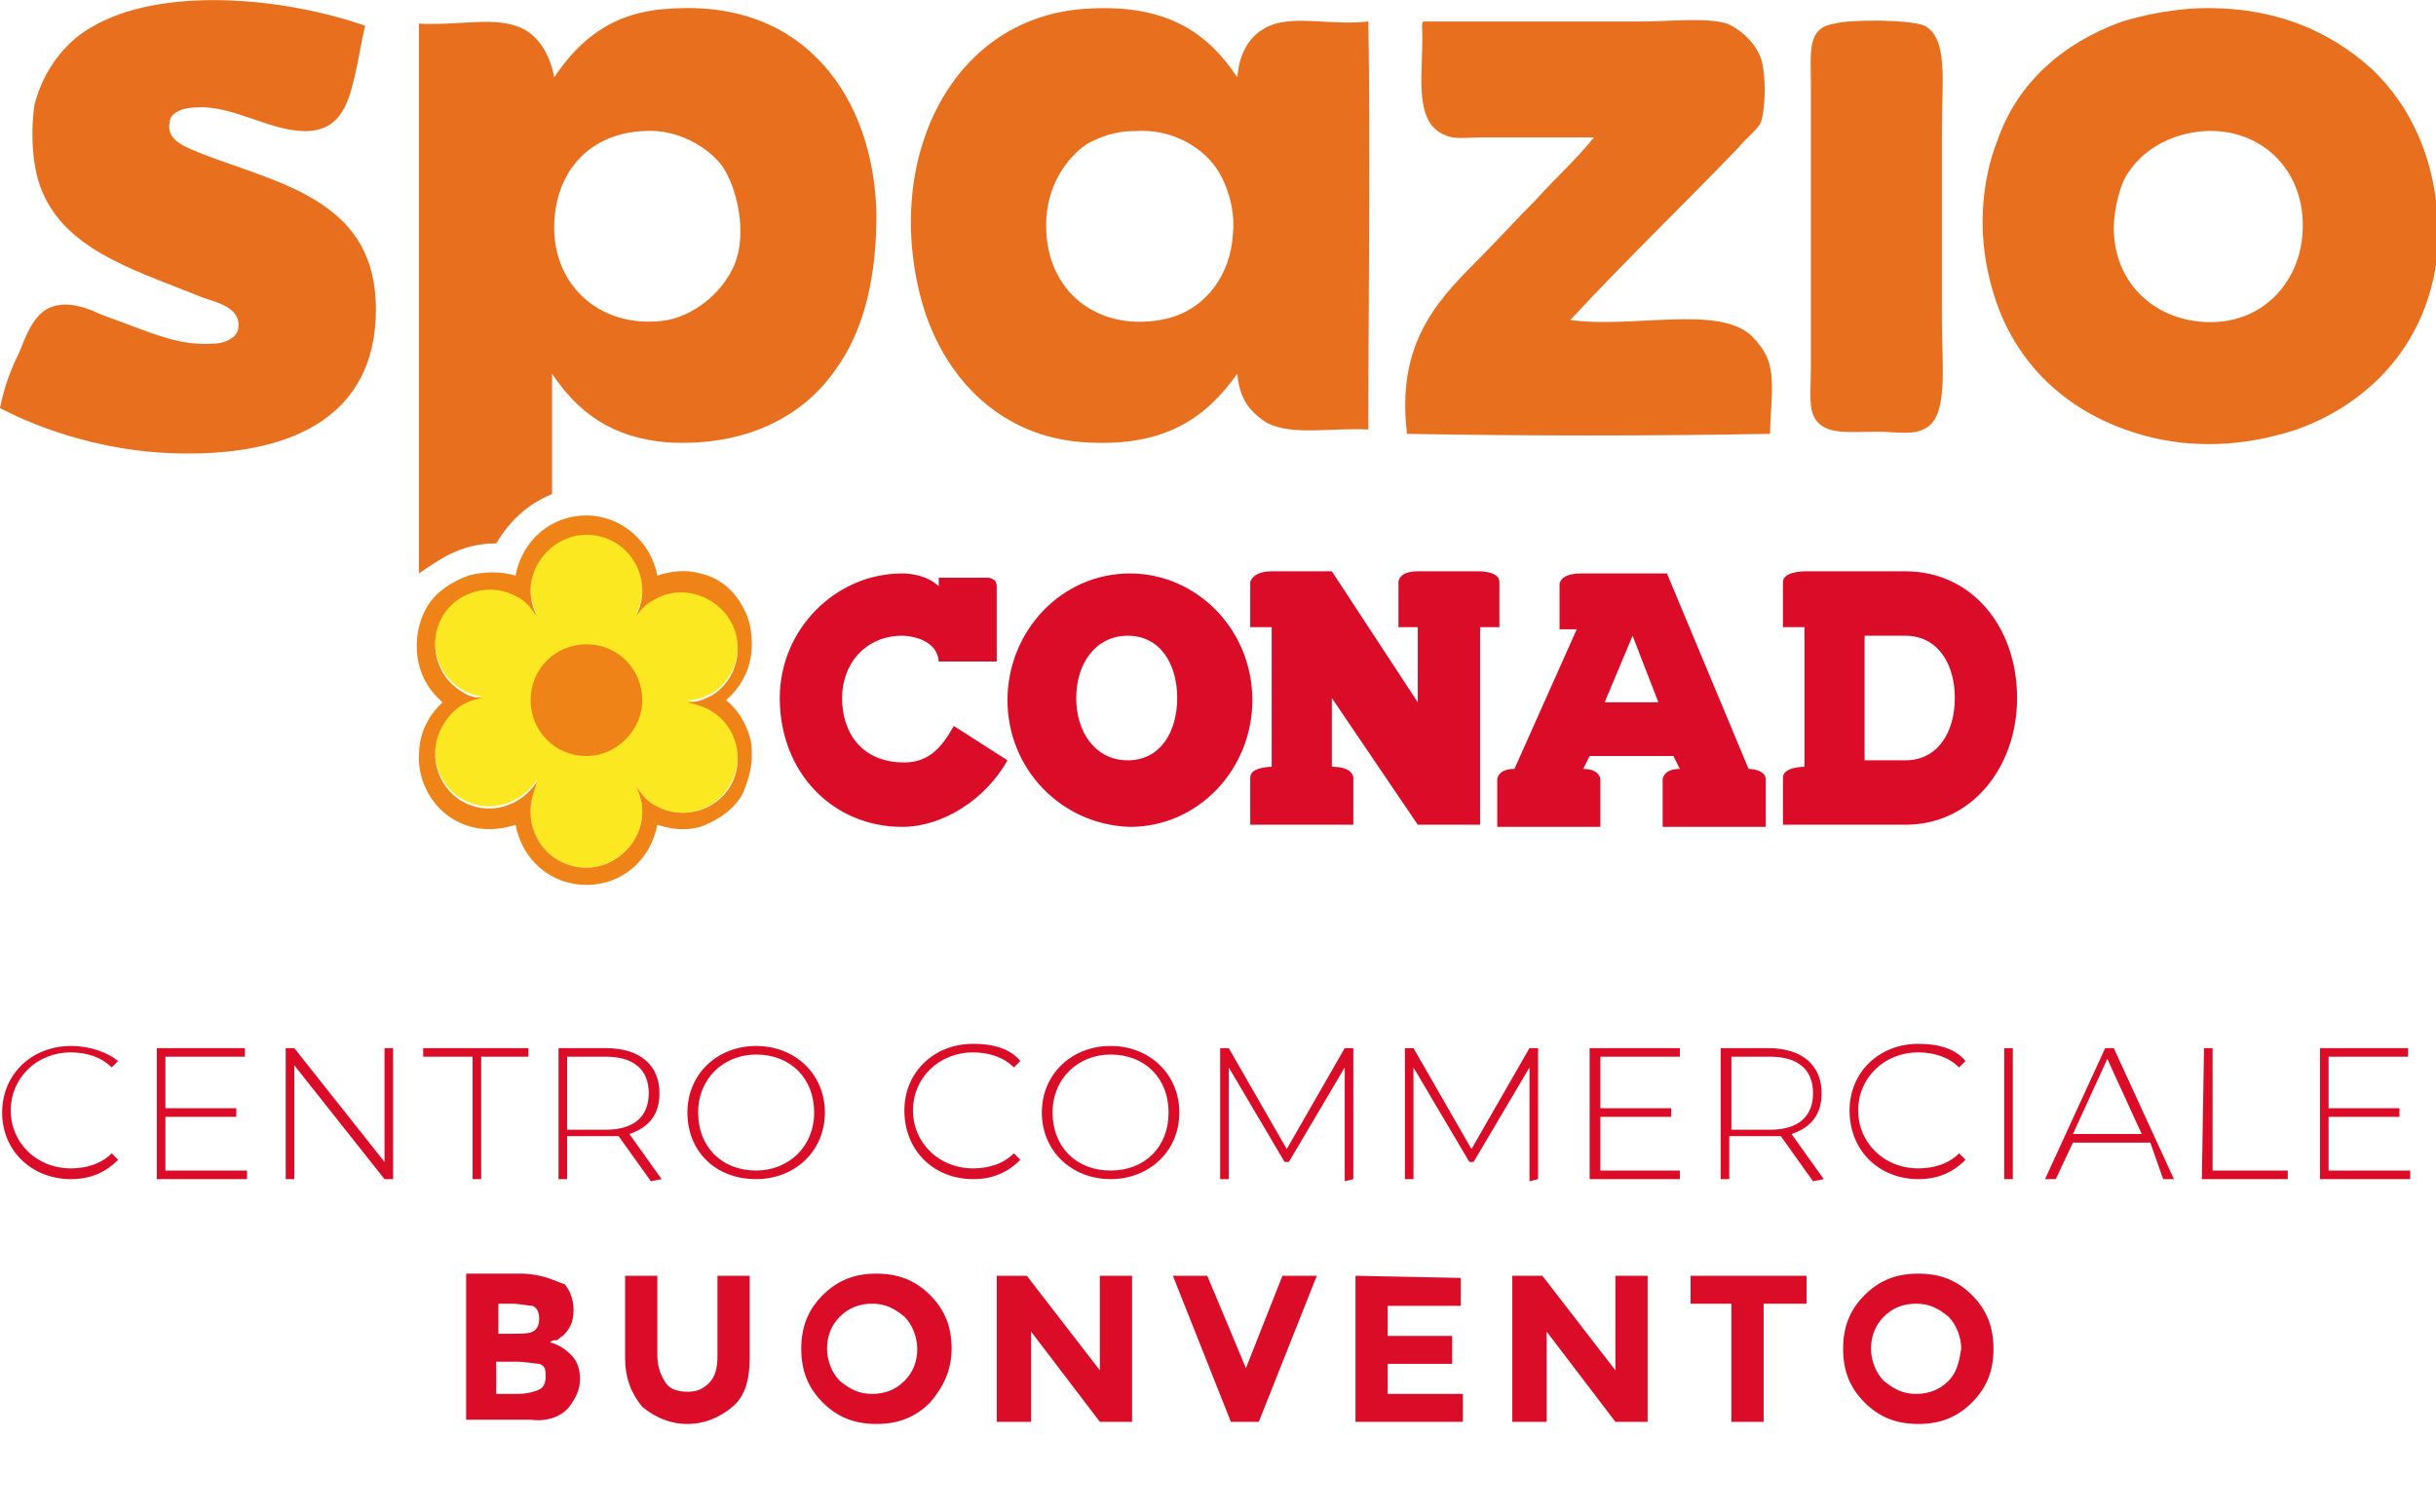
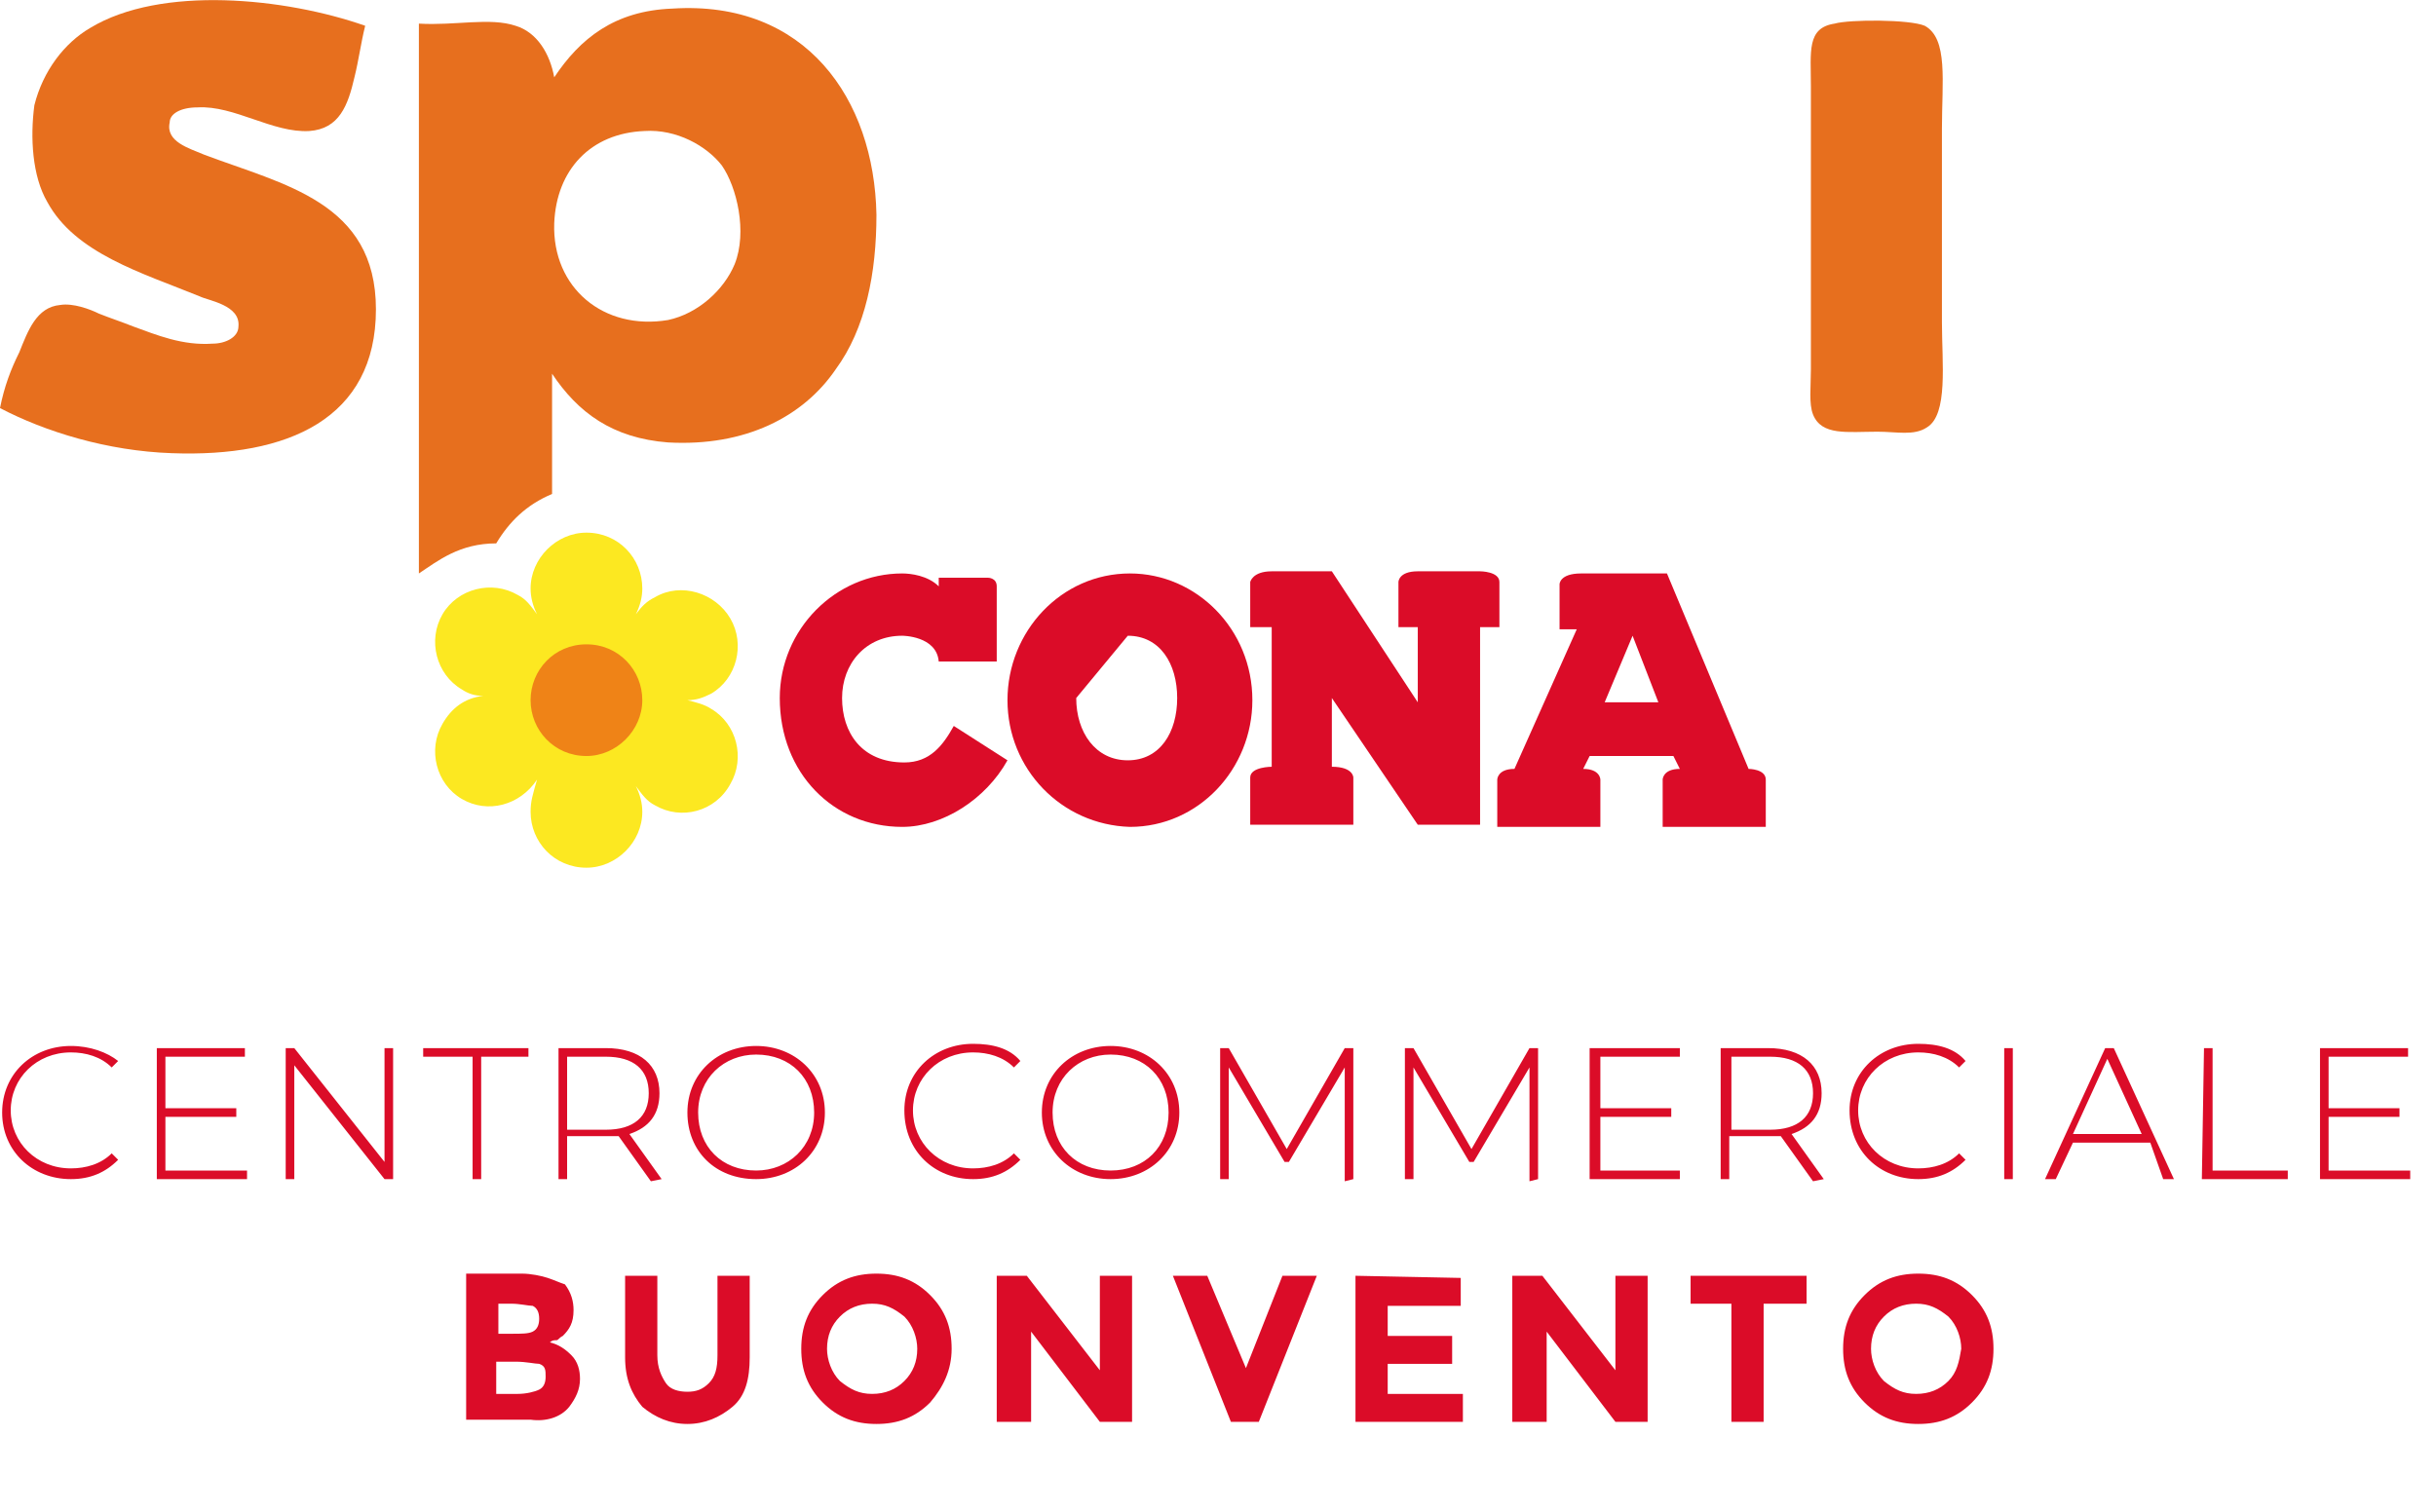
<svg xmlns="http://www.w3.org/2000/svg" version="1.1" id="Livello_1" x="0px" y="0px" viewBox="0 0 113.4 70.4" style="enable-background:new 0 0 113.4 70.4;" xml:space="preserve">
  <style type="text/css"> .st0{fill:#E76F1E;} .st1{fill:#FCE821;} .st2{fill:#DB0C28;} .st3{fill:#EF8317;} </style>
  <path class="st0" d="M4.2,1.3C3,2,2,3.3,1.6,4.9C1.4,6.4,1.5,8.2,2.2,9.4c1.3,2.4,4.4,3.3,7.1,4.4c0.4,0.2,1.9,0.4,1.8,1.4 c0,0.5-0.6,0.8-1.2,0.8c-1.4,0.1-2.6-0.4-3.7-0.8c-0.5-0.2-1.1-0.4-1.6-0.6c-0.4-0.2-1.2-0.5-1.8-0.4c-1.1,0.1-1.5,1.2-1.9,2.2 C0.5,17.2,0.2,18,0,19c2.1,1.1,5,2,8,2.1c5.4,0.2,9.5-1.6,9.5-6.7c0-5-4.3-5.8-8-7.2C8.8,6.9,7.7,6.6,7.9,5.7C7.9,5.3,8.4,5,9.2,5 c1.7-0.1,3.5,1.2,5.2,1.1c1.4-0.1,1.8-1.2,2.1-2.5C16.7,2.8,16.8,2,17,1.2C13.3-0.1,7.5-0.7,4.2,1.3" />
-   <path class="st0" d="M66.2,1.2c0.1,2.1-0.5,4.5,1.1,5.1c0.4,0.2,1.1,0.1,1.6,0.1h5.3c-0.8,1-1.8,1.9-2.7,2.9 c-0.9,0.9-1.8,1.9-2.8,2.9c-1.9,1.9-3.7,3.9-3.2,8c5.5,0.1,11.4,0.1,16.9,0c0-1,0.2-2.2,0-3.1c-0.1-0.6-0.5-1.1-0.9-1.5 c-1.6-1.4-5.5-0.3-8.4-0.7c2.5-2.7,5.2-5.3,7.8-8c0.4-0.5,1-0.9,1.1-1.3c0.2-0.7,0.2-2.1,0-2.8s-0.9-1.4-1.6-1.7 c-1-0.3-2.6-0.1-4-0.1H66.3C66.2,1,66.2,1.1,66.2,1.2" />
  <path class="st0" d="M84.3,4v13.2c0,0.8-0.1,1.6,0.1,2.1c0.4,1,1.6,0.8,3,0.8c0.9,0,1.7,0.2,2.3-0.2c1-0.6,0.7-3,0.7-4.9V6 c0-2.2,0.3-4.2-0.8-4.8c-0.7-0.3-3.5-0.3-4.2-0.1C84.1,1.3,84.3,2.4,84.3,4" />
  <path class="st0" d="M40.8,10c-0.1-5.4-3.3-10-9.5-9.6c-2.7,0.1-4.3,1.4-5.5,3.2C25.6,2.5,25,1.5,24,1.2c-1.2-0.4-2.8,0-4.5-0.1 v25.6c0.9-0.6,1.9-1.4,3.6-1.4c0.6-1,1.4-1.8,2.6-2.3c0-1.8,0-3.9,0-5.6c1.2,1.8,2.8,3,5.4,3.2c3.6,0.2,6.3-1.2,7.8-3.4 C40.3,15.3,40.8,12.7,40.8,10 M34.2,12.3c-0.5,1.2-1.7,2.3-3.1,2.6c-3,0.5-5.4-1.5-5.3-4.5c0.1-2.5,1.7-4.2,4.2-4.3 c1.5-0.1,2.9,0.7,3.6,1.6C34.3,8.7,34.8,10.8,34.2,12.3" />
-   <path class="st0" d="M63.7,1c-1.7,0.2-3.4-0.3-4.6,0.2c-0.9,0.4-1.4,1.2-1.5,2.4c-1.4-2.1-3.3-3.4-6.9-3.2c-6.4,0.3-9.6,7-7.8,13.6 c1,3.6,3.7,6.4,7.7,6.6c3.6,0.2,5.5-1.1,7-3.2c0.1,1.2,0.6,1.8,1.4,2.3c1.2,0.6,3,0.2,4.7,0.3C63.7,13.7,63.8,7.3,63.7,1 M57.4,10.8 c-0.1,2.2-1.5,3.8-3.4,4.1c-2.9,0.5-5.3-1.3-5.3-4.4c0-1.8,0.9-3.1,1.9-3.8c0.6-0.3,1.2-0.6,2.3-0.6c1.6-0.1,3,0.7,3.7,1.7 C57.1,8.5,57.5,9.7,57.4,10.8" />
-   <path class="st0" d="M110.4,3.2c-2-1.8-4.7-3-8.4-2.8c-1.2,0.1-2.2,0.3-3.2,0.6C96,2,93.9,3.9,93,6.5c-0.8,2-0.9,4.4-0.4,6.4 c0.9,4,3.8,6.6,7.7,7.5c2.2,0.5,4.5,0.3,6.6-0.4c3.4-1.2,6.3-4.1,6.6-8.6C113.6,7.6,112.2,4.9,110.4,3.2 M101.9,14.9 c-2-0.4-3.5-2-3.5-4.3c0-0.8,0.3-2.1,0.7-2.6c0.6-0.9,1.8-1.8,3.6-1.9c2.5-0.1,4.5,1.7,4.5,4.4C107.2,13.3,105,15.5,101.9,14.9" />
  <path class="st1" d="M24.7,37.8c0,1.4,1.1,2.6,2.6,2.6c1.4,0,2.6-1.2,2.6-2.6c0-0.4-0.1-0.8-0.3-1.2c0.3,0.4,0.5,0.7,0.9,0.9 c1.2,0.7,2.8,0.3,3.5-1c0.7-1.2,0.3-2.8-0.9-3.5c-0.3-0.2-0.7-0.3-1.1-0.4c0.4,0,0.7-0.1,1.1-0.3c1.2-0.7,1.6-2.3,0.9-3.5 c-0.7-1.2-2.3-1.7-3.5-1c-0.4,0.2-0.6,0.4-0.9,0.8c0.2-0.4,0.3-0.8,0.3-1.2c0-1.4-1.1-2.6-2.6-2.6c-1.4,0-2.6,1.2-2.6,2.6 c0,0.4,0.1,0.8,0.3,1.2c-0.3-0.4-0.5-0.7-0.9-0.9c-1.2-0.7-2.8-0.3-3.5,0.9c-0.7,1.2-0.3,2.8,0.9,3.5c0.3,0.2,0.6,0.3,1,0.3 c-0.9,0.1-1.5,0.6-1.9,1.3c-0.7,1.2-0.3,2.8,0.9,3.5c1.2,0.7,2.7,0.3,3.5-0.9C24.8,37,24.7,37.3,24.7,37.8" />
-   <path class="st2" d="M50.1,32.5c0,1.6,0.9,2.9,2.4,2.9s2.3-1.3,2.3-2.9c0-1.6-0.8-2.9-2.3-2.9S50.1,30.9,50.1,32.5 M46.9,32.6 c0-3.2,2.5-5.9,5.7-5.9c3.1,0,5.7,2.6,5.7,5.9c0,3.2-2.5,5.9-5.7,5.9C49.4,38.4,46.9,35.8,46.9,32.6" />
+   <path class="st2" d="M50.1,32.5c0,1.6,0.9,2.9,2.4,2.9s2.3-1.3,2.3-2.9c0-1.6-0.8-2.9-2.3-2.9M46.9,32.6 c0-3.2,2.5-5.9,5.7-5.9c3.1,0,5.7,2.6,5.7,5.9c0,3.2-2.5,5.9-5.7,5.9C49.4,38.4,46.9,35.8,46.9,32.6" />
  <path class="st2" d="M66,38.4l-4-5.9v3.2c1,0,1,0.5,1,0.5v2.2h-4.8v-2.2c0-0.5,1-0.5,1-0.5v-6.5h-1v-2.1c0,0,0.1-0.5,1-0.5H62l4,6.1 v-3.5h-0.9v-2.1c0,0,0-0.5,0.9-0.5h2.9c0,0,0.9,0,0.9,0.5s0,2.1,0,2.1h-0.9v9.2H66z" />
  <path class="st2" d="M74.7,32.7h2.5L76,29.6L74.7,32.7z M78.2,35.8l-0.3-0.6H74l-0.3,0.6c0.8,0,0.8,0.5,0.8,0.5v2.2h-4.8v-2.2 c0,0,0-0.5,0.8-0.5l2.9-6.5h-0.8v-2.1c0,0,0-0.5,1-0.5h4l3.8,9.1c0,0,0.8,0,0.8,0.5v2.2h-4.8v-2.2C77.4,36.3,77.4,35.8,78.2,35.8" />
-   <path class="st2" d="M86.8,35.4h1.9c1.5,0,2.3-1.3,2.3-2.9c0-1.6-0.8-2.9-2.3-2.9h-1.9V35.4z M83,38.4v-2.2c0-0.5,1-0.5,1-0.5v-6.5 h-1v-2.1c0-0.5,1-0.5,1-0.5h4.7c3.1,0,5.2,2.6,5.2,5.9c0,3.2-2.1,5.9-5.2,5.9H83z" />
  <path class="st2" d="M44.4,33.8c-0.5,0.9-1.1,1.7-2.3,1.7c-2,0-2.9-1.4-2.9-3s1.1-2.9,2.8-2.9c0,0,1.6,0,1.7,1.2h2.7c0,0,0-3,0-3.5 c0-0.4-0.4-0.4-0.4-0.4h-2.3v0.4c-0.5-0.5-1.3-0.6-1.7-0.6c-3.1,0-5.7,2.6-5.7,5.8c0,3.5,2.5,6,5.7,6c1.9,0,3.9-1.3,4.9-3.1 L44.4,33.8z" />
  <path class="st3" d="M24.7,32.6c0,1.4,1.1,2.6,2.6,2.6c1.4,0,2.6-1.2,2.6-2.6S28.8,30,27.3,30C25.8,30,24.7,31.2,24.7,32.6" />
-   <path class="st3" d="M24,26.8c0.3-1.6,1.6-2.8,3.3-2.8c1.6,0,3,1.2,3.3,2.8c0.6-0.2,1.3-0.3,2-0.1c0.9,0.2,1.6,0.8,2,1.6 c0.3,0.5,0.4,1.1,0.4,1.7c0,1-0.4,1.9-1.2,2.6c0.5,0.4,0.9,1,1.1,1.7c0.1,0.3,0.1,0.6,0.1,0.9c0,0.6-0.2,1.2-0.4,1.7 c-0.4,0.8-1.2,1.3-2,1.6c-0.7,0.2-1.4,0.1-2-0.1c-0.3,1.6-1.6,2.8-3.3,2.8s-3-1.2-3.3-2.8c-0.9,0.3-1.9,0.3-2.8-0.2 c-1.1-0.6-1.7-1.8-1.7-2.9c0-0.6,0.1-1.2,0.4-1.7c0.2-0.4,0.5-0.7,0.7-0.9c-0.8-0.7-1.2-1.6-1.2-2.6c0-0.6,0.1-1.1,0.4-1.7 c0.4-0.8,1.2-1.3,2-1.6C22.6,26.6,23.3,26.6,24,26.8 M24.7,37.8c0,1.4,1.1,2.6,2.6,2.6c1.4,0,2.6-1.2,2.6-2.6c0-0.4-0.1-0.8-0.3-1.2 c0.3,0.4,0.5,0.7,0.9,0.9c1.2,0.7,2.8,0.3,3.5-0.9c0.7-1.2,0.3-2.8-0.9-3.5c-0.3-0.2-0.7-0.3-1.1-0.4c0.4,0,0.7-0.1,1.1-0.3 c1.2-0.7,1.6-2.3,0.9-3.5c-0.7-1.2-2.3-1.7-3.5-1c-0.4,0.2-0.6,0.4-0.9,0.8c0.2-0.4,0.3-0.8,0.3-1.2c0-1.4-1.1-2.6-2.6-2.6 c-1.4,0-2.6,1.2-2.6,2.6c0,0.4,0.1,0.8,0.3,1.2c-0.3-0.4-0.5-0.7-0.9-0.9c-1.2-0.7-2.8-0.3-3.5,0.9c-0.7,1.2-0.3,2.8,0.9,3.5 c0.3,0.2,0.6,0.3,1,0.3c-0.9,0.1-1.5,0.6-1.9,1.3c-0.7,1.2-0.3,2.8,0.9,3.5c1.2,0.7,2.7,0.3,3.5-0.9C24.8,37,24.7,37.3,24.7,37.8" />
  <path class="st2" d="M92.8,62.8c0-1-0.3-1.8-1-2.5s-1.5-1-2.5-1s-1.8,0.3-2.5,1s-1,1.5-1,2.5c0,1,0.3,1.8,1,2.5s1.5,1,2.5,1 s1.8-0.3,2.5-1S92.8,63.8,92.8,62.8 M90.7,64.3c-0.4,0.4-0.9,0.6-1.5,0.6c-0.6,0-1-0.2-1.5-0.6c-0.4-0.4-0.6-1-0.6-1.5 c0-0.6,0.2-1.1,0.6-1.5c0.4-0.4,0.9-0.6,1.5-0.6c0.6,0,1,0.2,1.5,0.6c0.4,0.4,0.6,1,0.6,1.5C91.2,63.4,91.1,63.9,90.7,64.3 M84.1,60.7v-1.3h-5.4v1.3h1.9v5.5h1.5v-5.5C82.2,60.7,84.1,60.7,84.1,60.7z M75.2,63.8l-3.4-4.4h-1.4v6.8H72v-4.2l3.2,4.2h1.5v-6.8 h-1.5V63.8z M63.1,59.4v6.8h5v-1.3h-3.5v-1.4h3v-1.3h-3v-1.4H68v-1.3L63.1,59.4L63.1,59.4z M56.2,59.4h-1.6l2.7,6.8h1.3l2.7-6.8 h-1.6l-1.7,4.3L56.2,59.4z M51.2,63.8l-3.4-4.4h-1.4v6.8H48v-4.2l3.2,4.2h1.5v-6.8h-1.5V63.8z M44.3,62.8c0-1-0.3-1.8-1-2.5 s-1.5-1-2.5-1c-1,0-1.8,0.3-2.5,1c-0.7,0.7-1,1.5-1,2.5c0,1,0.3,1.8,1,2.5c0.7,0.7,1.5,1,2.5,1c1,0,1.8-0.3,2.5-1 C43.9,64.6,44.3,63.8,44.3,62.8 M42.1,64.3c-0.4,0.4-0.9,0.6-1.5,0.6c-0.6,0-1-0.2-1.5-0.6c-0.4-0.4-0.6-1-0.6-1.5 c0-0.6,0.2-1.1,0.6-1.5c0.4-0.4,0.9-0.6,1.5-0.6c0.6,0,1,0.2,1.5,0.6c0.4,0.4,0.6,1,0.6,1.5C42.7,63.4,42.5,63.9,42.1,64.3 M30.6,63.1v-3.7h-1.5v3.8c0,1,0.3,1.7,0.8,2.3c0.6,0.5,1.3,0.8,2.1,0.8c0.8,0,1.5-0.3,2.1-0.8s0.8-1.3,0.8-2.3v-3.8h-1.5v3.7 c0,0.6-0.1,1-0.4,1.3s-0.6,0.4-1,0.4c-0.4,0-0.8-0.1-1-0.4C30.8,64.1,30.6,63.7,30.6,63.1 M23.1,63.4H24c0.5,0,0.9,0.1,1.1,0.1 c0.3,0.1,0.3,0.3,0.3,0.6c0,0.3-0.1,0.5-0.3,0.6c-0.2,0.1-0.6,0.2-1,0.2h-1V63.4z M23.1,60.7h0.7c0.4,0,0.8,0.1,1,0.1 c0.2,0.1,0.3,0.3,0.3,0.6c0,0.3-0.1,0.5-0.3,0.6c-0.2,0.1-0.5,0.1-1,0.1h-0.6V60.7z M26.5,65.5c0.3-0.4,0.5-0.8,0.5-1.3 c0-0.4-0.1-0.8-0.4-1.1s-0.6-0.5-1-0.6c0.1-0.1,0.2-0.1,0.3-0.1c0.1,0,0.1-0.1,0.3-0.2c0.3-0.3,0.5-0.6,0.5-1.2 c0-0.4-0.1-0.8-0.4-1.2c-0.3-0.1-0.5-0.2-0.8-0.3c-0.3-0.1-0.8-0.2-1.2-0.2h-2.6v6.8h3C25.4,66.2,26.1,66,26.5,65.5" />
  <path class="st2" d="M108.4,54.5V52h3.3v-0.4h-3.3v-2.4h3.7v-0.4H108v6.1h4.2v-0.4C112.2,54.5,108.4,54.5,108.4,54.5z M102.5,54.9h4 v-0.4H103v-5.7h-0.4L102.5,54.9L102.5,54.9z M96.5,52.8l1.6-3.5l1.6,3.5H96.5z M100.7,54.9h0.5l-2.8-6.1H98l-2.8,6.1h0.5l0.8-1.7 h3.6L100.7,54.9z M93.3,54.9h0.4v-6.1h-0.4V54.9z M89.3,54.9c0.9,0,1.6-0.3,2.2-0.9l-0.3-0.3c-0.5,0.5-1.2,0.7-1.9,0.7 c-1.6,0-2.8-1.2-2.8-2.7s1.2-2.7,2.8-2.7c0.7,0,1.4,0.2,1.9,0.7l0.3-0.3c-0.5-0.6-1.3-0.8-2.2-0.8c-1.8,0-3.2,1.3-3.2,3.1 C86.1,53.6,87.5,54.9,89.3,54.9 M80.6,52.5v-3.3h1.8c1.3,0,2,0.6,2,1.7c0,1.1-0.7,1.7-2,1.7h-1.8V52.5z M84.9,54.9l-1.5-2.1 c0.9-0.3,1.4-0.9,1.4-1.9c0-1.3-0.9-2.1-2.5-2.1h-2.2v6.1h0.4v-2h1.8c0.2,0,0.4,0,0.6,0l1.5,2.1L84.9,54.9L84.9,54.9z M74.5,54.5V52 h3.3v-0.4h-3.3v-2.4h3.7v-0.4H74v6.1h4.2v-0.4C78.2,54.5,74.5,54.5,74.5,54.5z M71.6,54.9v-6.1h-0.4l-2.7,4.7l-2.7-4.7h-0.4v6.1h0.4 v-5.2l2.6,4.4h0.2l2.6-4.4V55L71.6,54.9L71.6,54.9z M63,54.9v-6.1h-0.4l-2.7,4.7l-2.7-4.7h-0.4v6.1h0.4v-5.2l2.6,4.4H60l2.6-4.4V55 L63,54.9L63,54.9z M51.7,54.5c-1.6,0-2.7-1.1-2.7-2.7c0-1.6,1.2-2.7,2.7-2.7c1.6,0,2.7,1.1,2.7,2.7S53.3,54.5,51.7,54.5 M51.7,54.9 c1.8,0,3.2-1.3,3.2-3.1s-1.4-3.1-3.2-3.1s-3.2,1.3-3.2,3.1C48.5,53.6,49.9,54.9,51.7,54.9 M45.3,54.9c0.9,0,1.6-0.3,2.2-0.9 l-0.3-0.3c-0.5,0.5-1.2,0.7-1.9,0.7c-1.6,0-2.8-1.2-2.8-2.7s1.2-2.7,2.8-2.7c0.7,0,1.4,0.2,1.9,0.7l0.3-0.3 c-0.5-0.6-1.3-0.8-2.2-0.8c-1.8,0-3.2,1.3-3.2,3.1C42.1,53.6,43.5,54.9,45.3,54.9 M35.2,54.5c-1.6,0-2.7-1.1-2.7-2.7 c0-1.6,1.2-2.7,2.7-2.7c1.6,0,2.7,1.1,2.7,2.7S36.7,54.5,35.2,54.5 M35.2,54.9c1.8,0,3.2-1.3,3.2-3.1s-1.4-3.1-3.2-3.1 S32,50,32,51.8C32,53.6,33.3,54.9,35.2,54.9 M26.4,52.5v-3.3h1.8c1.3,0,2,0.6,2,1.7c0,1.1-0.7,1.7-2,1.7h-1.8V52.5z M30.8,54.9 l-1.5-2.1c0.9-0.3,1.4-0.9,1.4-1.9c0-1.3-0.9-2.1-2.5-2.1H26v6.1h0.4v-2h1.8c0.2,0,0.4,0,0.6,0l1.5,2.1L30.8,54.9L30.8,54.9z M22,54.9h0.4v-5.7h2.2v-0.4h-4.9v0.4H22V54.9z M17.9,48.8v5.3l-4.2-5.3h-0.4v6.1h0.4v-5.3l4.2,5.3h0.4v-6.1H17.9z M7.7,54.5V52H11 v-0.4H7.7v-2.4h3.7v-0.4H7.3v6.1h4.2v-0.4C11.5,54.5,7.7,54.5,7.7,54.5z M3.3,54.9c0.9,0,1.6-0.3,2.2-0.9l-0.3-0.3 c-0.5,0.5-1.2,0.7-1.9,0.7c-1.6,0-2.8-1.2-2.8-2.7S1.7,49,3.3,49c0.7,0,1.4,0.2,1.9,0.7l0.3-0.3C5,49,4.2,48.7,3.3,48.7 c-1.8,0-3.2,1.3-3.2,3.1C0.1,53.6,1.5,54.9,3.3,54.9" />
</svg>